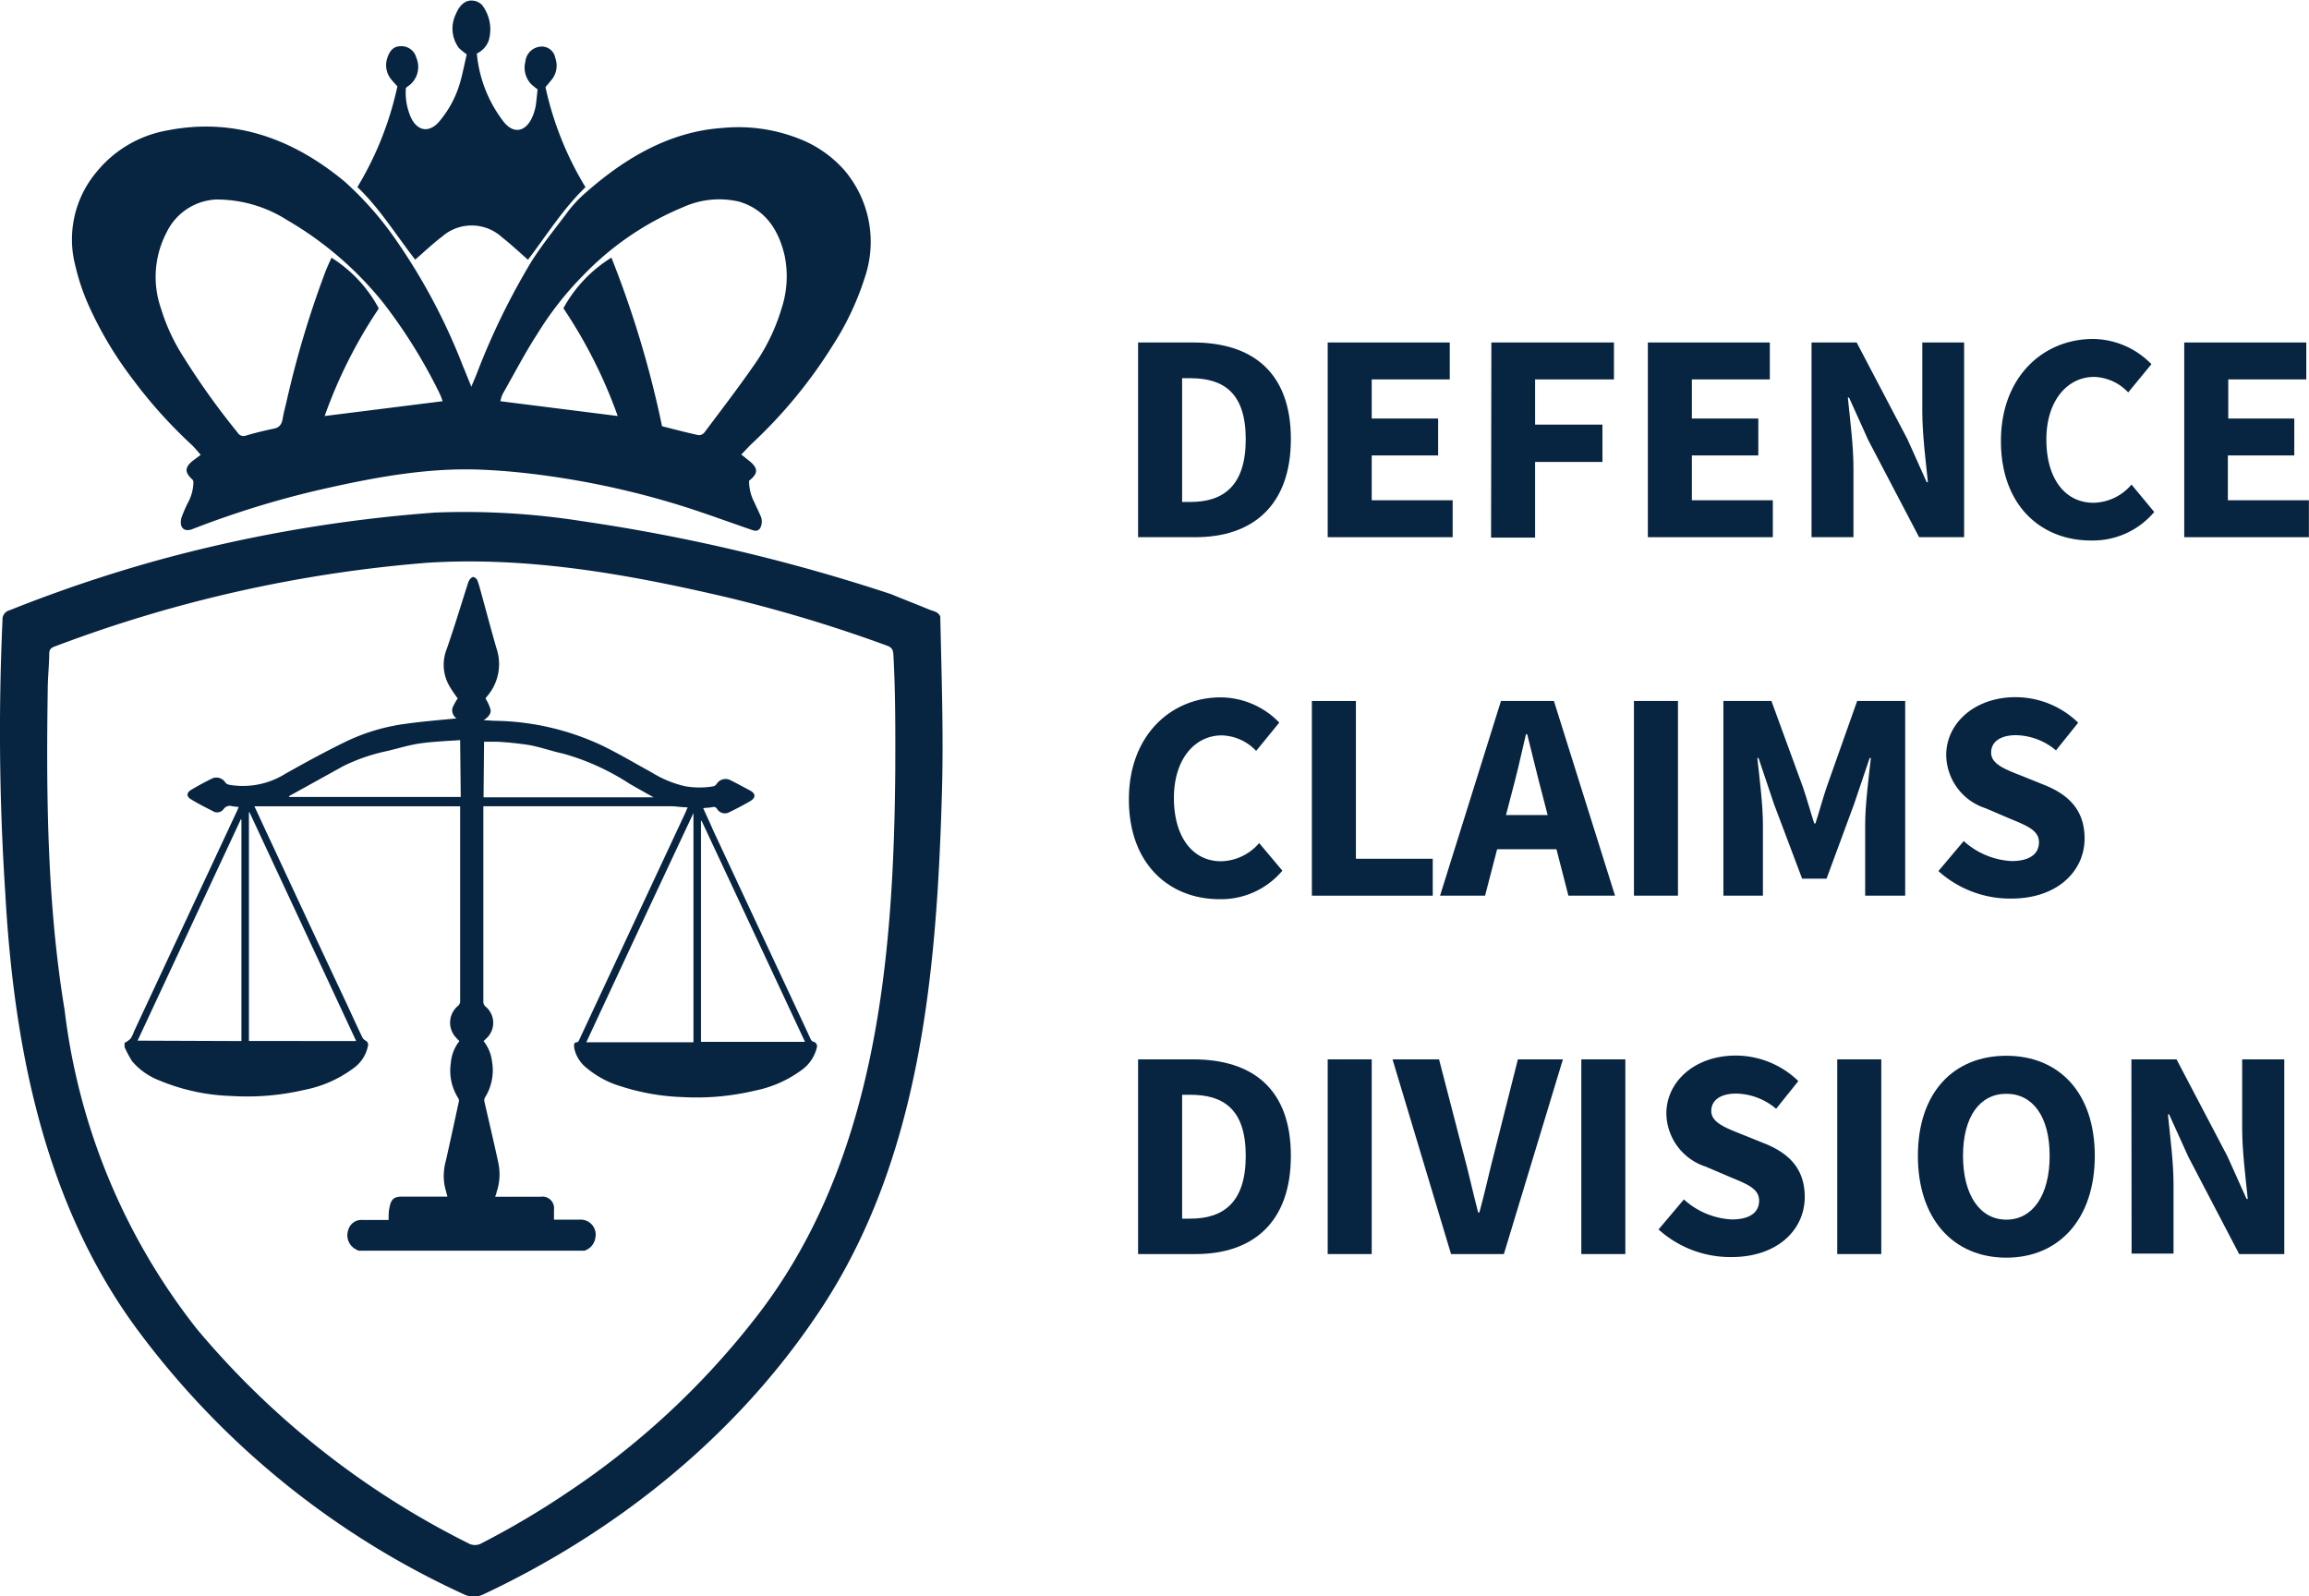
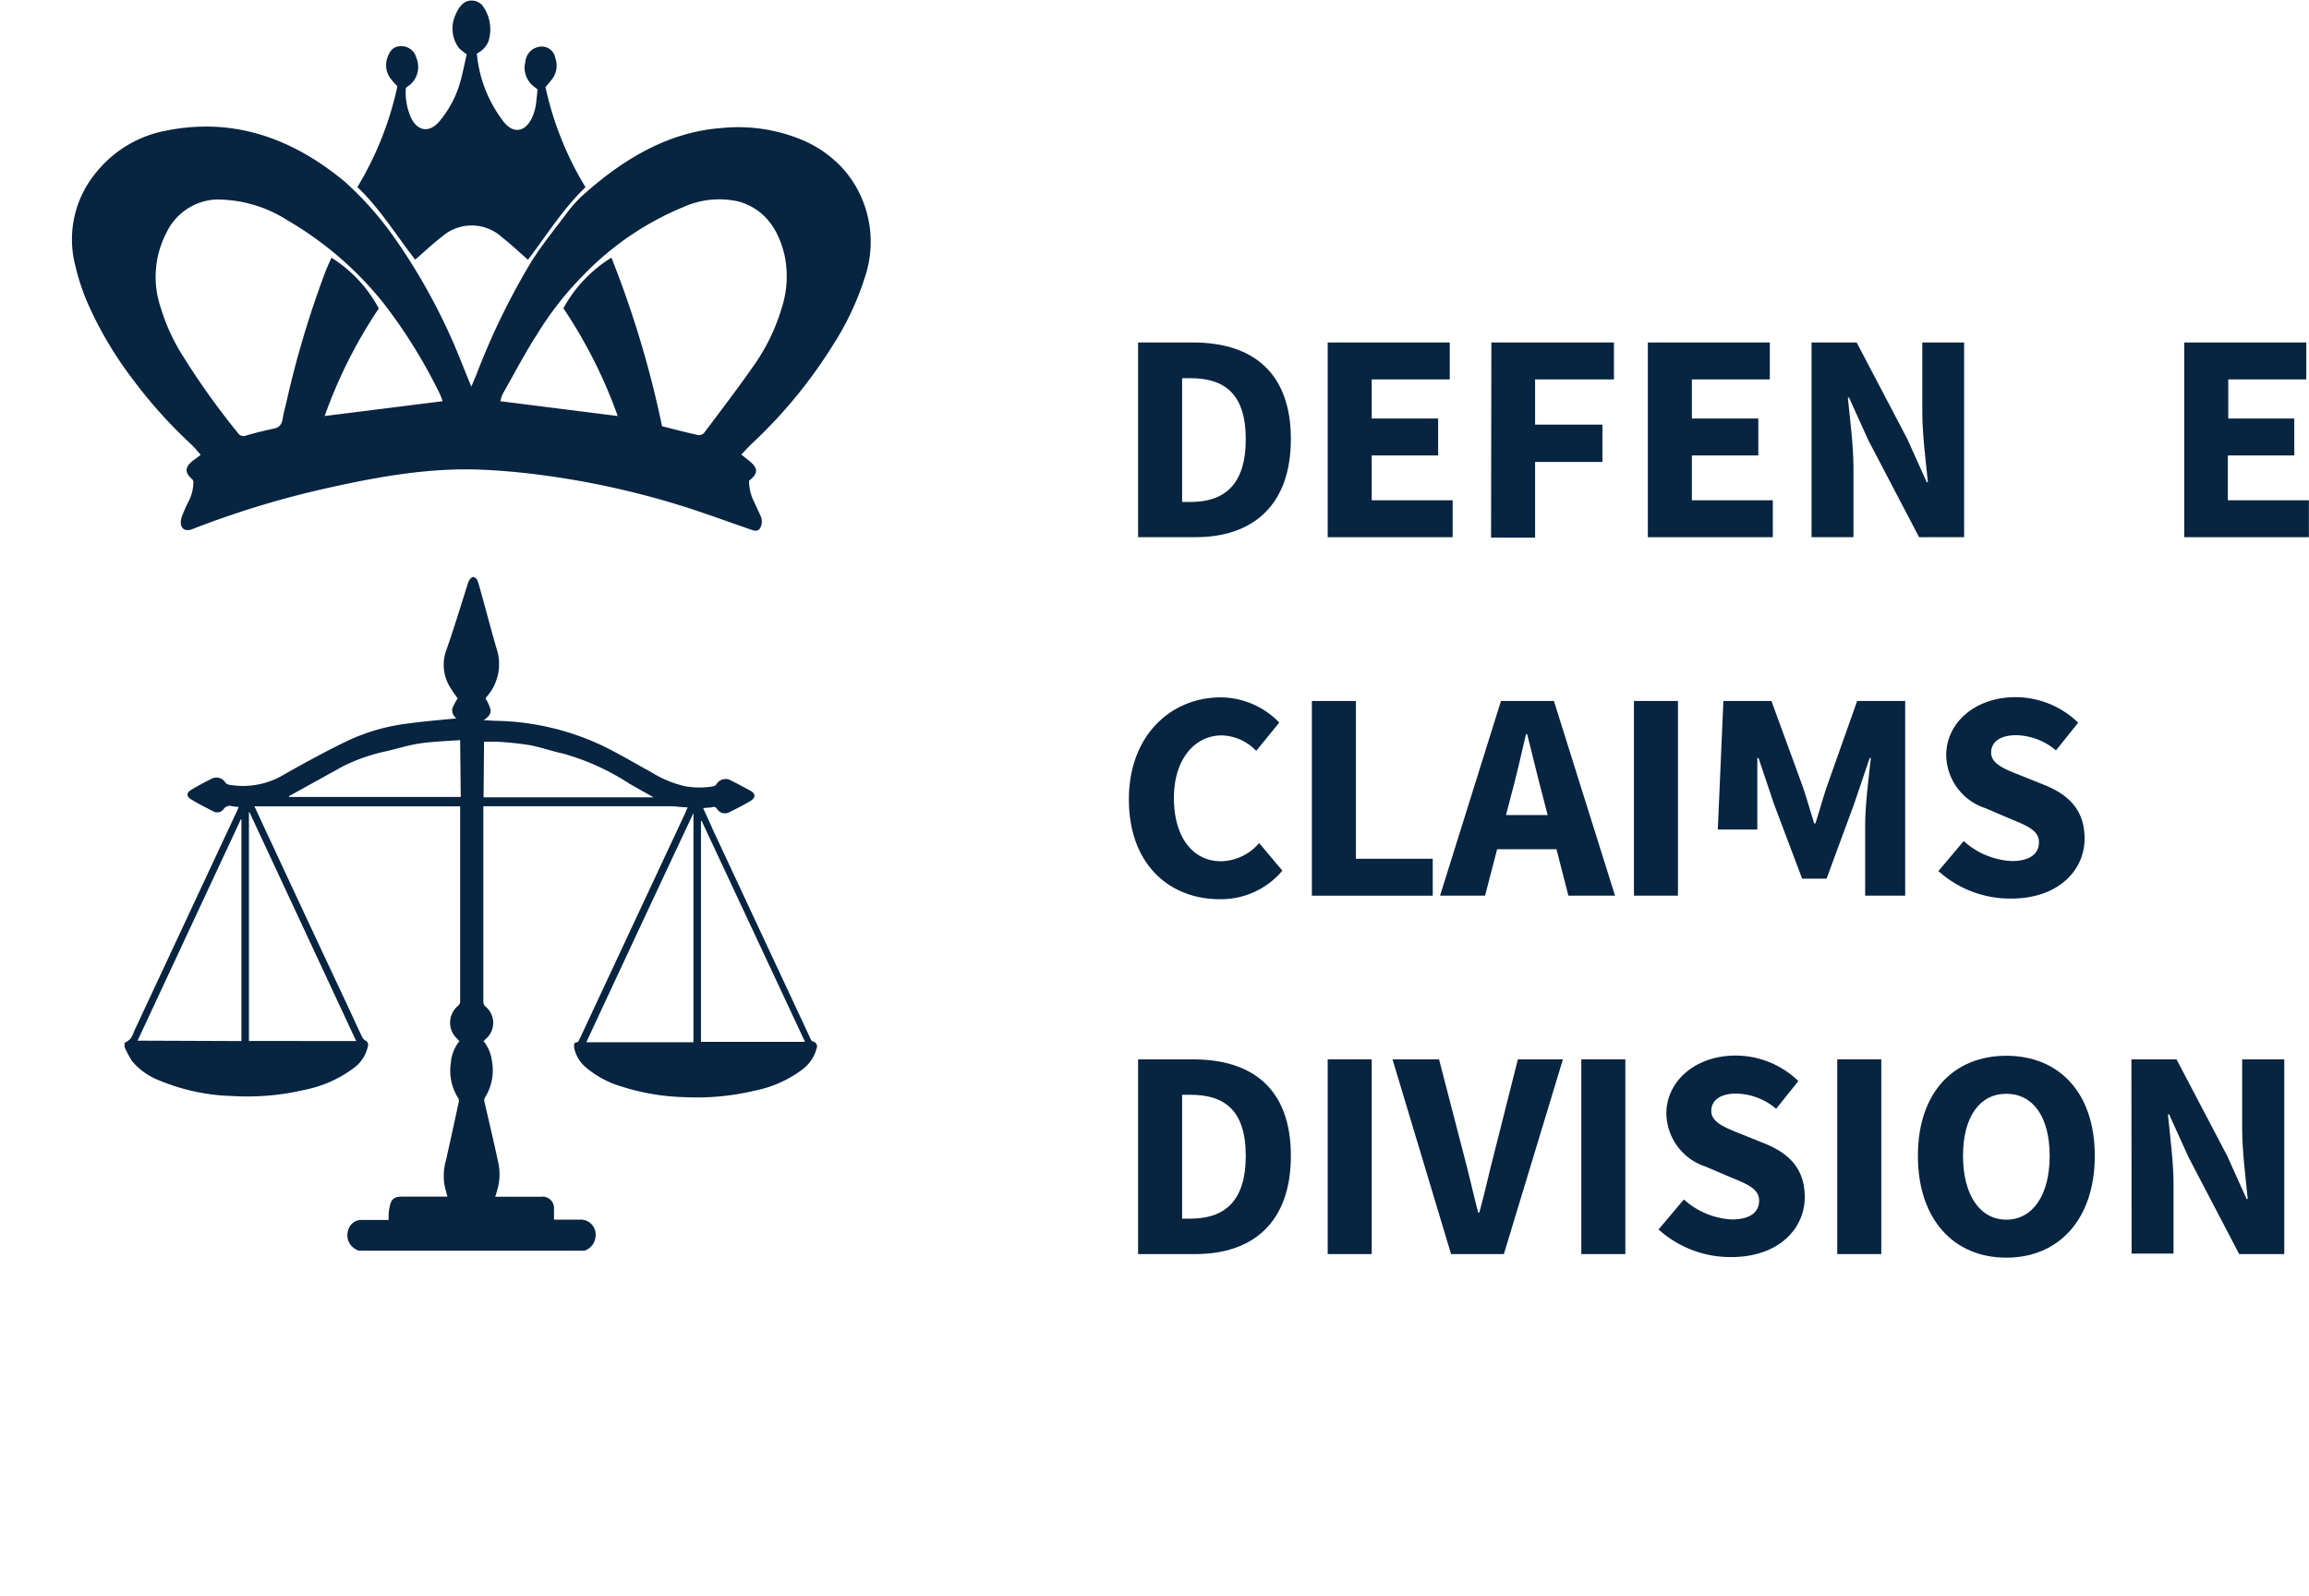
<svg xmlns="http://www.w3.org/2000/svg" id="Layer_1" data-name="Layer 1" viewBox="0 0 230.78 159.56">
  <defs>
    <style>.cls-1{fill:#072441;}</style>
  </defs>
  <path class="cls-1" d="M146.09,84.85A11.68,11.68,0,0,0,142.28,82a16.51,16.51,0,0,0-8.39-1.38c-5.26.36-9.85,3-14.13,6.89a13.26,13.26,0,0,0-1.57,1.82c-1.14,1.51-2.34,3-3.36,4.6a70.2,70.2,0,0,0-5.5,11.28c-.16.4-.33.78-.53,1.27-.33-.8-.59-1.46-.86-2.11a60.12,60.12,0,0,0-6.71-12.61A33,33,0,0,0,96.16,86c-5.52-4.59-11.45-6.41-17.88-5.11a11.71,11.71,0,0,0-6.94,4.13,10.46,10.46,0,0,0-2.1,9.45,21.7,21.7,0,0,0,1.23,3.7A37.54,37.54,0,0,0,75,105.79a47.53,47.53,0,0,0,5.85,6.5c.29.28.56.61.9,1l-.79.59c-.83.67-.83,1.19,0,1.91,0,0,0,.06.06.15a4.34,4.34,0,0,1-.54,2.12,13,13,0,0,0-.64,1.48c-.25.85.11,1.39.8,1.25.13,0,.26-.08.39-.12a92.57,92.57,0,0,1,12.58-3.88c5.48-1.25,11-2.29,16.55-2,2.13.1,4.27.32,6.4.62a84,84,0,0,1,13.68,3.11c2.18.7,4.35,1.5,6.53,2.25.32.11.65.22.9-.16a1.39,1.39,0,0,0,0-1.3c-.18-.43-.4-.84-.58-1.27a4.51,4.51,0,0,1-.53-2.16c.93-.74.93-1.25,0-2l-.78-.62c.44-.45.76-.82,1.11-1.14a48.4,48.4,0,0,0,8-9.72,28.24,28.24,0,0,0,3.24-6.85A11.05,11.05,0,0,0,146.09,84.85ZM94.14,109.41a48.1,48.1,0,0,1,5.41-10.75,13.41,13.41,0,0,0-4.73-5.07c-.19.43-.4.87-.58,1.33a96.82,96.82,0,0,0-3.9,13c-.13.58-.3,1.15-.39,1.73s-.34.89-.8,1c-1,.21-2,.45-2.92.73a.68.68,0,0,1-.79-.31A75.29,75.29,0,0,1,80,103.46a19.34,19.34,0,0,1-2.22-4.8,9.58,9.58,0,0,1,.56-7.6,5.8,5.8,0,0,1,4.92-3.29,13.14,13.14,0,0,1,7.15,2.07A34.54,34.54,0,0,1,100,98.1a52.23,52.23,0,0,1,5.66,9.12,6.73,6.73,0,0,1,.27.71ZM139.8,98.68a19.48,19.48,0,0,1-2.84,5.78c-1.57,2.25-3.21,4.39-4.84,6.56a.7.7,0,0,1-.62.3c-1.21-.26-2.41-.58-3.64-.89a101.51,101.51,0,0,0-5.06-16.85A13.62,13.62,0,0,0,118,98.64a48.5,48.5,0,0,1,5.43,10.77l-11.73-1.48a3.79,3.79,0,0,1,.23-.72c1.14-2,2.23-4.1,3.46-6a32.45,32.45,0,0,1,4.63-5.9A29.53,29.53,0,0,1,130,88.52a8.72,8.72,0,0,1,5.55-.54c2.26.66,3.86,2.37,4.56,5.39A10.27,10.27,0,0,1,139.8,98.68Z" transform="translate(-61.69 -67.83)" />
  <path class="cls-1" d="M103.19,93.78c.92-.8,1.77-1.61,2.67-2.29a4.49,4.49,0,0,1,6,.05c.87.68,1.7,1.46,2.6,2.25,1.85-2.43,3.55-5.15,5.75-7.25a32.44,32.44,0,0,1-4-10c.2-.25.37-.43.52-.63a2.25,2.25,0,0,0,.46-2.29,1.37,1.37,0,0,0-1.57-1.12A1.66,1.66,0,0,0,114.2,74a2.38,2.38,0,0,0,.6,2.26,8,8,0,0,0,.62.5c-.06.57-.11,1.1-.18,1.62a5.68,5.68,0,0,1-.18.71c-.6,1.85-1.91,2.28-3,.95a13.08,13.08,0,0,1-2.71-6.86,2.32,2.32,0,0,0,1.17-1.25,4,4,0,0,0-.65-3.6,1.47,1.47,0,0,0-.65-.39c-.88-.23-1.55.26-2,1.37a3.25,3.25,0,0,0,.34,3.32,6.48,6.48,0,0,0,.78.63c-.21.9-.39,1.83-.64,2.73A10.53,10.53,0,0,1,105.57,80c-1.11,1.27-2.43.87-3-.92a6,6,0,0,1-.31-2.47c.19-.15.36-.26.51-.4a2.34,2.34,0,0,0,.53-2.61,1.53,1.53,0,0,0-1.59-1.15c-.65,0-1.07.42-1.31,1.18a2.22,2.22,0,0,0,.39,2.13c.21.27.44.5.62.7a32.89,32.89,0,0,1-4,10.07C99.64,88.64,101.32,91.39,103.19,93.78Z" transform="translate(-61.69 -67.83)" />
-   <path class="cls-1" d="M155.67,129.46c-.2-.52-.73-.54-1.14-.72-1.25-.52-2.51-1-3.76-1.52a181.81,181.81,0,0,0-30.89-7.3,75.33,75.33,0,0,0-14.71-.86,144.87,144.87,0,0,0-27.29,4.65,142.36,142.36,0,0,0-15.22,5.11.94.94,0,0,0-.72,1,245.91,245.91,0,0,0,.27,27.15c.84,15.27,3.83,30.88,13,43.47A84.16,84.16,0,0,0,108,227.15a2.26,2.26,0,0,0,2.07,0c13.08-6.16,24.81-15.49,33-27.5,10.64-15.38,12.26-34.65,12.77-52.81C156,141,155.79,135.25,155.67,129.46Zm-4.5,15.41c-.16,19-1.93,39.49-14.18,54.95A79.62,79.62,0,0,1,118.4,217a83.86,83.86,0,0,1-8.57,5.07,1.34,1.34,0,0,1-1.34,0,84.64,84.64,0,0,1-27.13-21.42A63.71,63.71,0,0,1,68.15,168.8c-1.74-10.56-1.85-21.28-1.69-32,0-1.21.14-2.43.15-3.64,0-.46.24-.61.59-.73a135.19,135.19,0,0,1,37.28-8.36c10.13-.63,20.19,1.19,30,3.49a143.93,143.93,0,0,1,15.89,4.81c.59.21.59.58.62,1C151.2,137.25,151.18,141.06,151.17,144.87Z" transform="translate(-61.69 -67.83)" />
  <path class="cls-1" d="M97.52,192.83c-.12-.06-.25-.12-.36-.19a1.58,1.58,0,0,1-.66-1.88,1.36,1.36,0,0,1,1.42-1h2.61c0-.47,0-.91.11-1.33.15-.75.45-1,1.21-1h4.56c-.11-.42-.22-.8-.3-1.19a5.69,5.69,0,0,1,.16-2.46q.65-2.92,1.28-5.85a.45.45,0,0,0-.06-.34,5.11,5.11,0,0,1-.74-3.51,4,4,0,0,1,.86-2.2,4.79,4.79,0,0,1-.49-.52,2.18,2.18,0,0,1,.35-3,.61.61,0,0,0,.21-.41q0-9.63,0-19.25c0-.09,0-.18,0-.28H87.12c.63,1.35,1.22,2.64,1.83,3.93q3.72,8,7.45,15.93c.51,1.1,1,2.19,1.53,3.28a.9.9,0,0,0,.32.29.45.45,0,0,1,.21.54A3.59,3.59,0,0,1,97,174.61a12.08,12.08,0,0,1-4.89,2.15,25.06,25.06,0,0,1-7.27.61,20.26,20.26,0,0,1-7.24-1.56,6.69,6.69,0,0,1-2.71-1.92,11.13,11.13,0,0,1-.75-1.41v-.42a2.31,2.31,0,0,0,.6-.42,3.11,3.11,0,0,0,.34-.71l10.32-22.09.15-.36a5.89,5.89,0,0,1-.65-.07.75.75,0,0,0-.84.26.8.8,0,0,1-1.11.22c-.74-.37-1.48-.75-2.18-1.18-.46-.28-.44-.64,0-.92.71-.43,1.44-.82,2.18-1.18a1.06,1.06,0,0,1,1.27.44.66.66,0,0,0,.35.21,8,8,0,0,0,5.6-1.07c2-1.13,4-2.22,6.09-3.24a19.78,19.78,0,0,1,6.06-1.79c1.65-.23,3.32-.36,5-.53a1,1,0,0,1-.42-1,5.43,5.43,0,0,1,.54-1,12,12,0,0,1-.85-1.26,4.25,4.25,0,0,1-.27-3.62c.75-2.14,1.4-4.3,2.09-6.46a2,2,0,0,1,.2-.5c.09-.13.26-.3.38-.29a.61.61,0,0,1,.4.3c.16.42.27.85.39,1.28.51,1.85,1,3.71,1.53,5.54a4.93,4.93,0,0,1-.95,4.82c-.07.09-.15.18-.13.23a4.15,4.15,0,0,1,.49,1.08c.07.43-.25.77-.69,1.06l1.06.06a26,26,0,0,1,11,2.58c1.61.8,3.16,1.72,4.73,2.58a11.07,11.07,0,0,0,3.33,1.38,8.25,8.25,0,0,0,2.89,0,.56.56,0,0,0,.27-.22,1.06,1.06,0,0,1,1.43-.36c.64.32,1.28.67,1.9,1s.6.74,0,1.09-1.43.79-2.17,1.14a.92.92,0,0,1-1.12-.39.37.37,0,0,0-.45-.17c-.29.06-.59.06-.93.1.35.77.69,1.5,1,2.22q4.38,9.38,8.75,18.73c.34.72.67,1.44,1,2.15a.47.47,0,0,0,.24.24.46.46,0,0,1,.36.62,3.85,3.85,0,0,1-1.5,2.21,11.7,11.7,0,0,1-4.66,2.06,25.13,25.13,0,0,1-7.23.65,22.33,22.33,0,0,1-6.13-1.06,9.59,9.59,0,0,1-3.48-1.85,3.44,3.44,0,0,1-1.24-2c0-.26-.11-.54.31-.58.08,0,.16-.15.2-.25l3.87-8.28,6.73-14.4c.07-.16.13-.32.23-.54-.61,0-1.17-.11-1.73-.11H110v19.48a.63.63,0,0,0,.24.56,2.11,2.11,0,0,1,0,3.22,2.28,2.28,0,0,1-.22.21,4,4,0,0,1,.84,2,5.15,5.15,0,0,1-.7,3.65.55.55,0,0,0-.06.38c.46,2,.95,4.07,1.39,6.11a5.53,5.53,0,0,1-.18,3c0,.12-.07.24-.13.42h4.55a1.16,1.16,0,0,1,1.33,1.29c0,.32,0,.64,0,1h2.57a1.5,1.5,0,0,1,1.56,1.84,1.59,1.59,0,0,1-1.08,1.26ZM120.29,172H131V149.09H131Q125.64,160.5,120.29,172Zm-23-.12L86.62,149l-.05,0v22.87Zm-11.47,0V149.72h-.06L75.44,171.84Zm46-22-.07,0v22.08h10.4Zm-24.14-8.08c-1.34.1-2.66.14-4,.33-1.1.16-2.19.5-3.28.76A18.35,18.35,0,0,0,96,144.4l-5.42,3s0,.06,0,.08h17.16Zm2.34,5.72h17c-.86-.48-1.65-.92-2.43-1.37a23.86,23.86,0,0,0-6.62-3c-1.13-.24-2.23-.64-3.36-.85a32.73,32.73,0,0,0-3.29-.34c-.41,0-.82,0-1.25,0Z" transform="translate(-61.69 -67.83)" />
  <path class="cls-1" d="M175.44,102.06h5.5c5.94,0,9.77,3,9.77,9.65s-3.83,9.81-9.53,9.81h-5.74ZM180.67,118c3.3,0,5.53-1.62,5.53-6.27s-2.23-6.1-5.53-6.1h-.83V118Z" transform="translate(-61.69 -67.83)" />
  <path class="cls-1" d="M194.39,102.06h12.2v3.69h-7.8v3.91h6.64v3.69h-6.64v4.48h8.09v3.69H194.39Z" transform="translate(-61.69 -67.83)" />
  <path class="cls-1" d="M210.75,102.06H223v3.69h-7.88v4.52h6.73V114h-6.73v7.56h-4.4Z" transform="translate(-61.69 -67.83)" />
  <path class="cls-1" d="M226.39,102.06h12.19v3.69h-7.79v3.91h6.64v3.69h-6.64v4.48h8.09v3.69H226.39Z" transform="translate(-61.69 -67.83)" />
  <path class="cls-1" d="M242.75,102.06h4.51l5.08,9.68,1.92,4.28h.12c-.21-2.06-.56-4.79-.56-7.08v-6.88H258v19.46H253.5l-5.08-9.7-1.92-4.25h-.12c.21,2.15.56,4.75.56,7.05v6.9h-4.19Z" transform="translate(-61.69 -67.83)" />
-   <path class="cls-1" d="M261.68,111.91c0-6.46,4.27-10.2,9.19-10.2a8.22,8.22,0,0,1,5.85,2.52l-2.32,2.82A4.9,4.9,0,0,0,271,105.5c-2.67,0-4.78,2.36-4.78,6.26s1.86,6.32,4.71,6.32a5.1,5.1,0,0,0,3.8-1.82L277,119a8,8,0,0,1-6.28,2.85C265.8,121.88,261.68,118.46,261.68,111.91Z" transform="translate(-61.69 -67.83)" />
  <path class="cls-1" d="M280,102.06h12.2v3.69h-7.8v3.91H291v3.69h-6.64v4.48h8.1v3.69H280Z" transform="translate(-61.69 -67.83)" />
  <path class="cls-1" d="M174.52,147.73c0-6.46,4.26-10.2,9.18-10.2a8.2,8.2,0,0,1,5.85,2.52l-2.31,2.83a4.9,4.9,0,0,0-3.44-1.55c-2.67,0-4.78,2.35-4.78,6.25s1.87,6.33,4.71,6.33a5.14,5.14,0,0,0,3.81-1.82l2.32,2.76a8,8,0,0,1-6.29,2.85C178.64,157.7,174.52,154.28,174.52,147.73Z" transform="translate(-61.69 -67.83)" />
  <path class="cls-1" d="M192.81,137.89h4.4v15.77h7.68v3.69H192.81Z" transform="translate(-61.69 -67.83)" />
  <path class="cls-1" d="M211.71,137.89H217l6.11,19.46h-4.66l-2.54-9.86c-.54-2-1.06-4.25-1.58-6.28h-.12c-.47,2.06-1,4.33-1.53,6.28l-2.56,9.86h-4.5Zm-2.08,11.4H219v3.42h-9.37Z" transform="translate(-61.69 -67.83)" />
  <path class="cls-1" d="M225,137.89h4.4v19.46H225Z" transform="translate(-61.69 -67.83)" />
-   <path class="cls-1" d="M233.94,137.89h4.8l3.16,8.64c.39,1.15.73,2.4,1.12,3.6h.12c.39-1.2.72-2.45,1.11-3.6l3.06-8.64h4.8v19.46h-4V150.2c0-1.89.36-4.72.57-6.61h-.12L247,148.2l-2.75,7.45h-2.44L239,148.2l-1.55-4.61h-.12c.21,1.89.56,4.72.56,6.61v7.15h-3.95Z" transform="translate(-61.69 -67.83)" />
+   <path class="cls-1" d="M233.94,137.89h4.8l3.16,8.64c.39,1.15.73,2.4,1.12,3.6h.12c.39-1.2.72-2.45,1.11-3.6l3.06-8.64h4.8v19.46h-4V150.2c0-1.89.36-4.72.57-6.61h-.12L247,148.2l-2.75,7.45h-2.44L239,148.2l-1.55-4.61h-.12v7.15h-3.95Z" transform="translate(-61.69 -67.83)" />
  <path class="cls-1" d="M255.43,154.89l2.53-3a7.72,7.72,0,0,0,4.78,2c1.84,0,2.74-.73,2.74-1.88s-1.11-1.62-2.81-2.32l-2.53-1.08a5.67,5.67,0,0,1-3.93-5.3c0-3.23,2.88-5.8,6.93-5.8a9,9,0,0,1,6.26,2.55l-2.22,2.77a6.34,6.34,0,0,0-4-1.52c-1.51,0-2.48.63-2.48,1.74s1.27,1.63,3,2.3l2.48,1c2.38,1,3.86,2.54,3.86,5.29,0,3.23-2.69,6-7.33,6A10.71,10.71,0,0,1,255.43,154.89Z" transform="translate(-61.69 -67.83)" />
  <path class="cls-1" d="M175.44,173.71h5.5c5.94,0,9.77,2.95,9.77,9.64s-3.83,9.82-9.53,9.82h-5.74Zm5.23,15.92c3.3,0,5.53-1.62,5.53-6.28s-2.23-6.1-5.53-6.1h-.83v12.38Z" transform="translate(-61.69 -67.83)" />
  <path class="cls-1" d="M194.39,173.71h4.4v19.46h-4.4Z" transform="translate(-61.69 -67.83)" />
  <path class="cls-1" d="M200.87,173.71h4.65l2.35,9.07c.58,2.12,1,4.09,1.56,6.24h.12c.59-2.15,1-4.12,1.56-6.24l2.29-9.07h4.5L212,193.17h-5.28Z" transform="translate(-61.69 -67.83)" />
  <path class="cls-1" d="M219.74,173.71h4.4v19.46h-4.4Z" transform="translate(-61.69 -67.83)" />
  <path class="cls-1" d="M227.46,190.71l2.53-3a7.72,7.72,0,0,0,4.78,2c1.84,0,2.74-.72,2.74-1.88s-1.11-1.62-2.81-2.32l-2.53-1.08a5.67,5.67,0,0,1-3.93-5.3c0-3.23,2.88-5.8,6.93-5.8a9,9,0,0,1,6.26,2.55l-2.22,2.77a6.34,6.34,0,0,0-4-1.52c-1.51,0-2.48.63-2.48,1.74s1.28,1.63,3,2.31l2.48,1c2.38,1,3.86,2.54,3.86,5.29,0,3.24-2.69,6-7.33,6A10.72,10.72,0,0,1,227.46,190.71Z" transform="translate(-61.69 -67.83)" />
  <path class="cls-1" d="M245.32,173.71h4.4v19.46h-4.4Z" transform="translate(-61.69 -67.83)" />
  <path class="cls-1" d="M253.38,183.35c0-6.35,3.59-10,8.84-10s8.84,3.67,8.84,10-3.59,10.18-8.84,10.18S253.38,189.71,253.38,183.35Zm13.17,0c0-3.9-1.67-6.2-4.33-6.2s-4.33,2.3-4.33,6.2,1.68,6.38,4.33,6.38S266.55,187.26,266.55,183.35Z" transform="translate(-61.69 -67.83)" />
  <path class="cls-1" d="M274.72,173.71h4.51l5.08,9.68,1.92,4.27h.12c-.21-2.06-.56-4.78-.56-7.08v-6.87H290v19.46h-4.51l-5.07-9.7-1.93-4.26h-.12c.21,2.15.56,4.76.56,7v6.91h-4.19Z" transform="translate(-61.69 -67.83)" />
</svg>